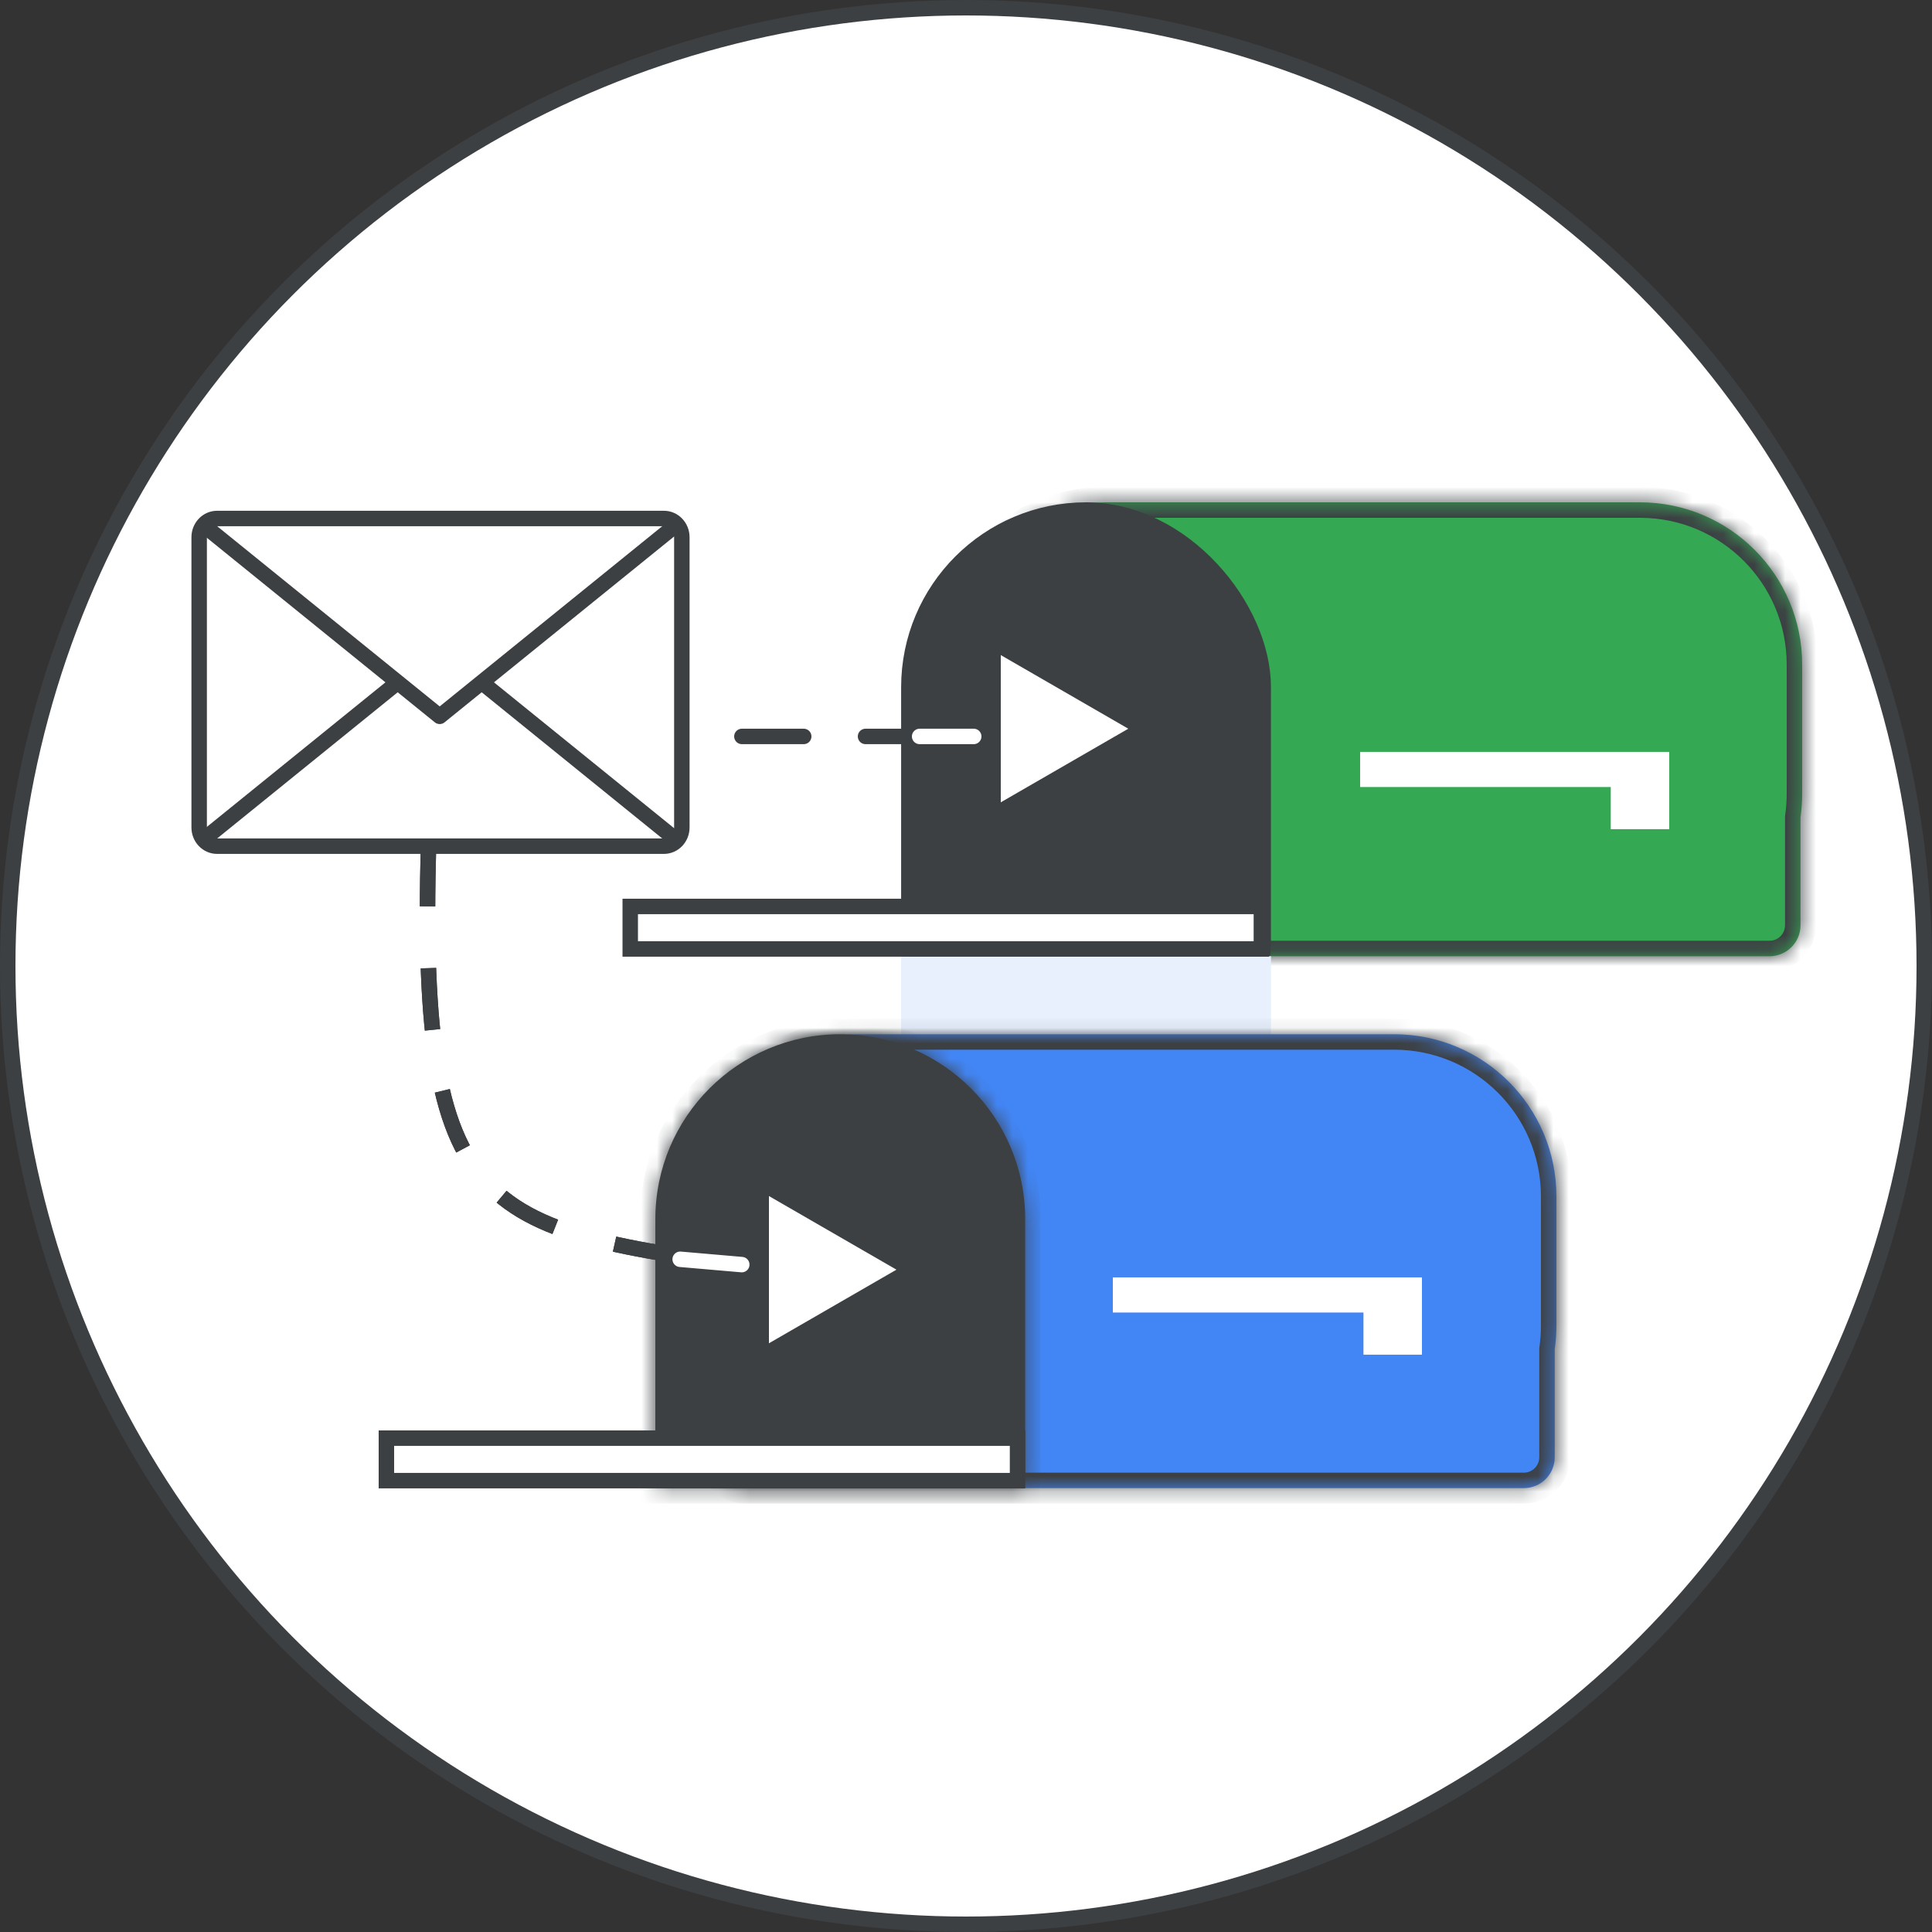
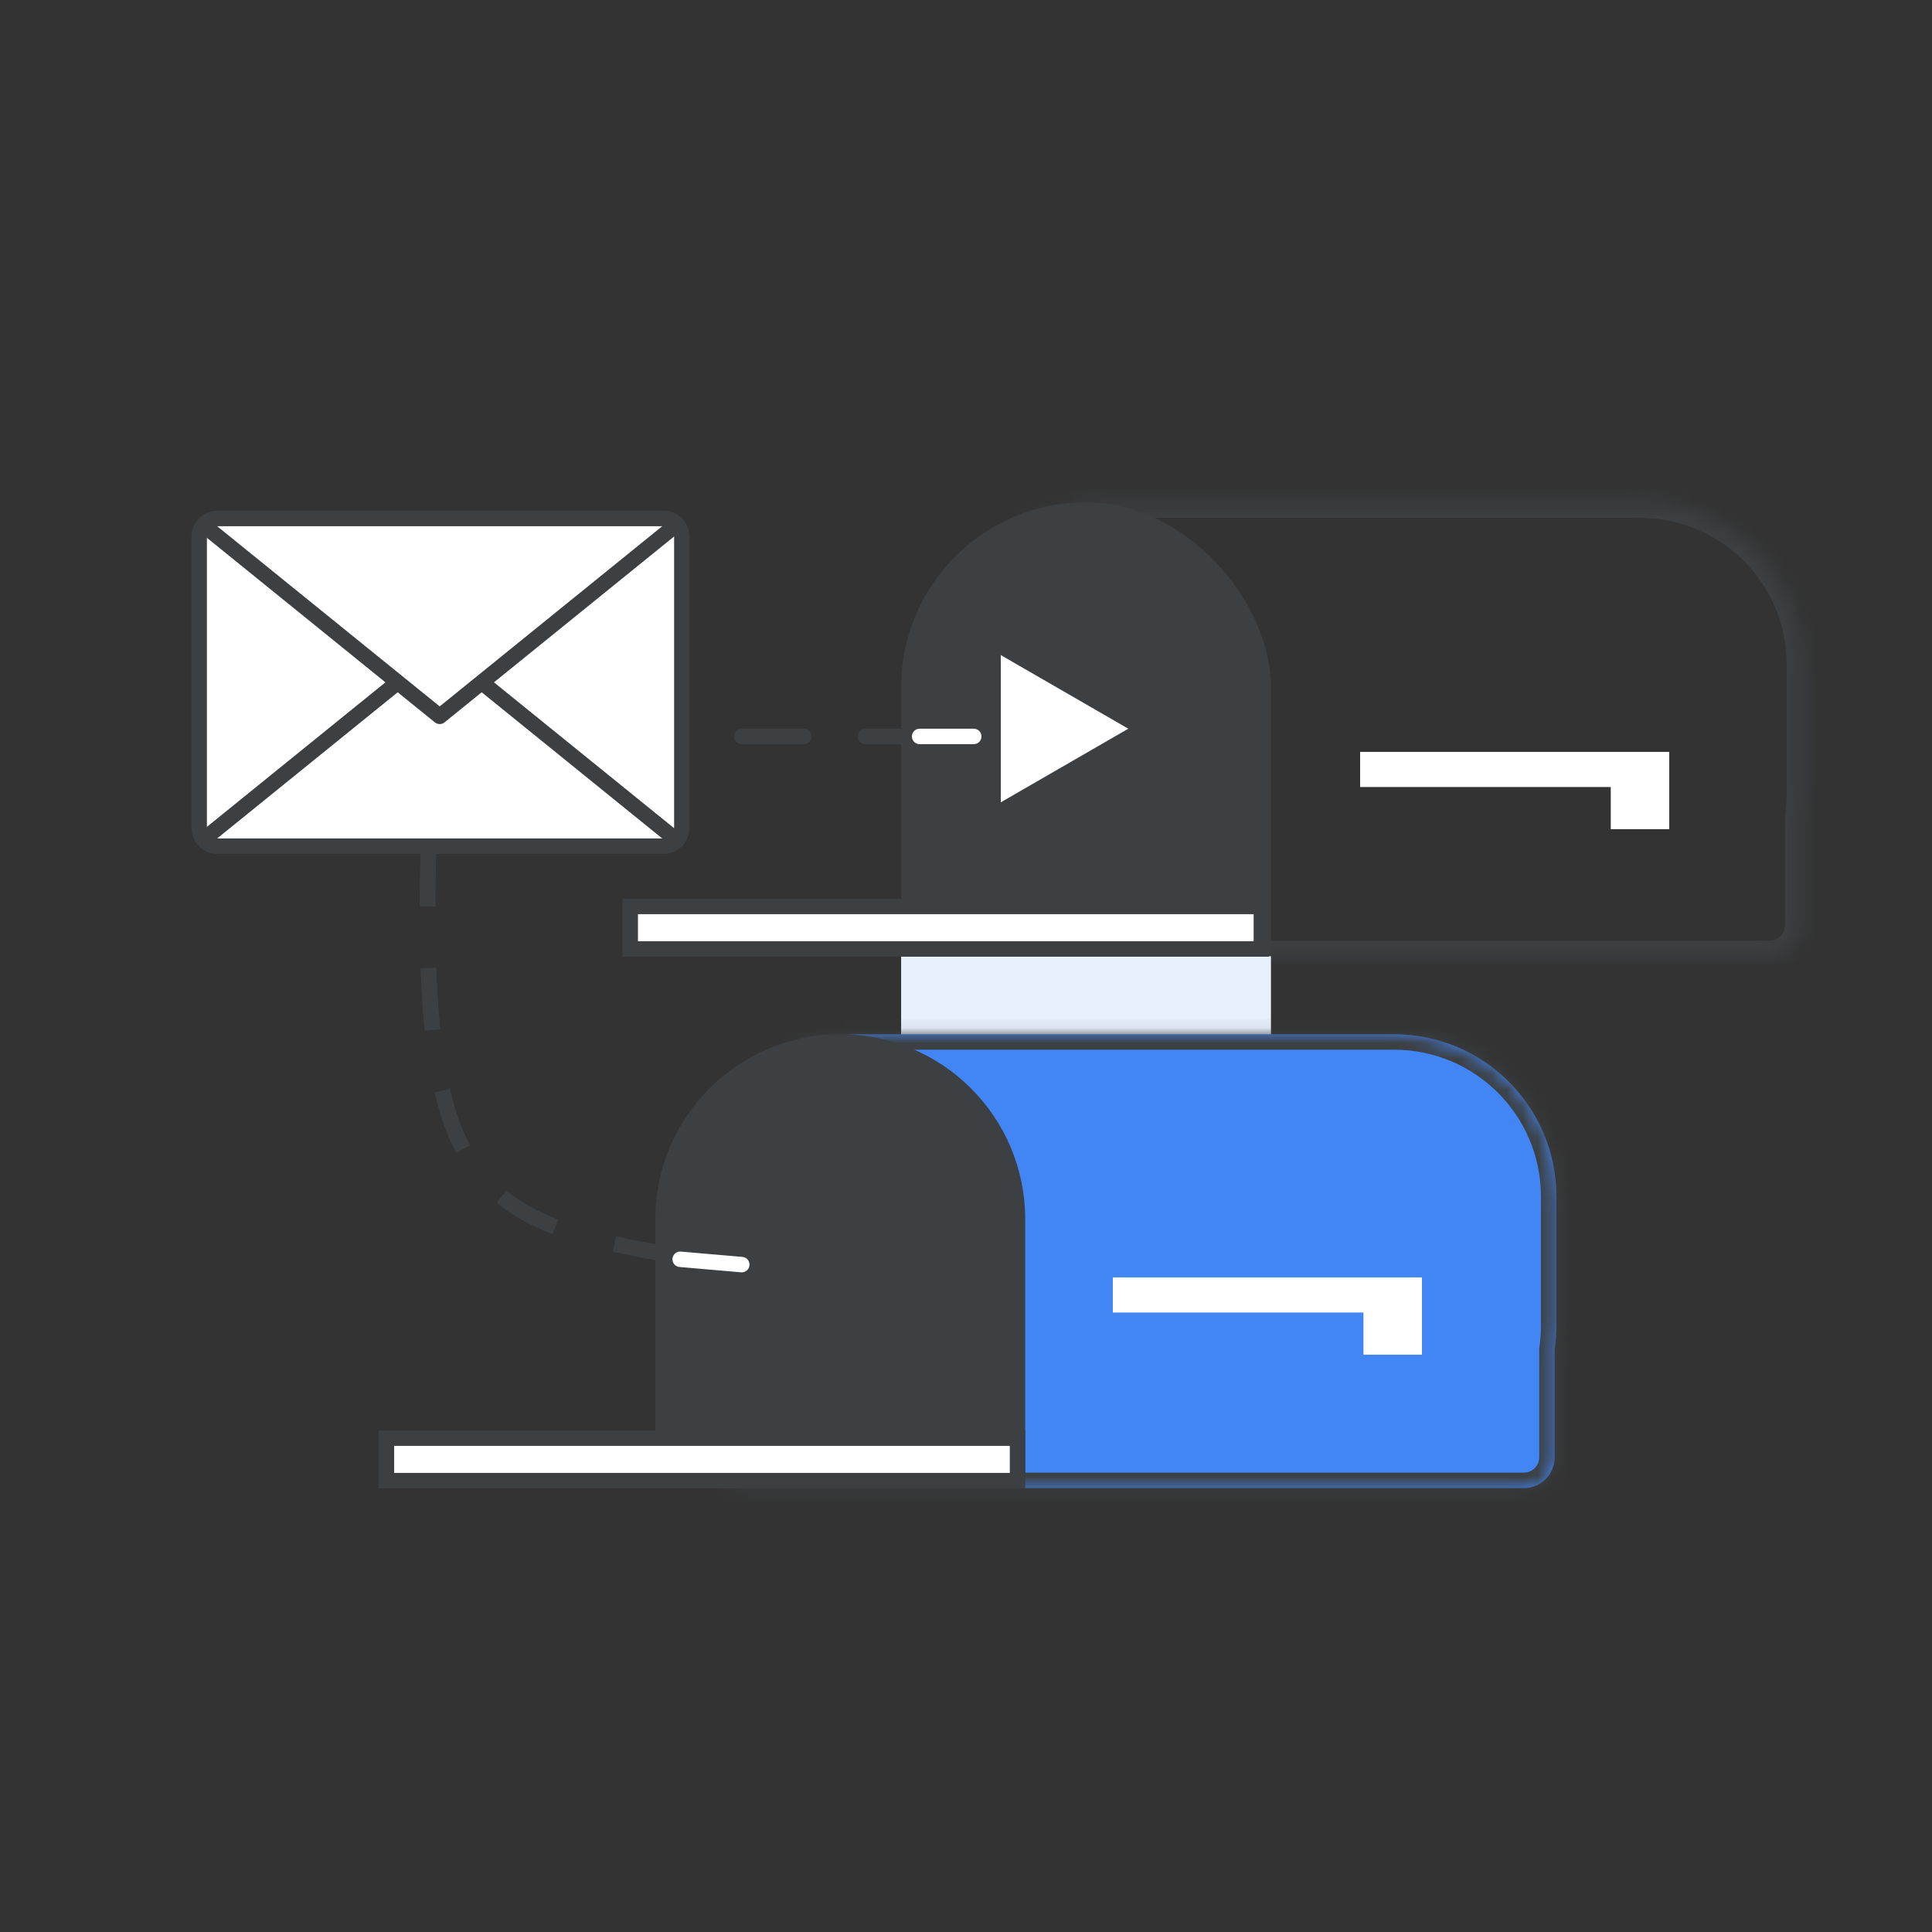
<svg xmlns="http://www.w3.org/2000/svg" width="125" height="125" viewBox="0 0 125 125" fill="none">
  <rect x="0" y="0" width="125" height="125" fill="#333333" stroke="none" />
  <g id="deliver-email-to-multiple-inboxes-with-dual-delivery-circle-graphic" clip-path="url(#clip0_1151_631)">
-     <circle id="background" cx="62.5" cy="62.5" r="62" fill="white" stroke="#3C4043" />
    <g id="mailbox">
      <g id="Union">
        <mask id="path-2-inside-1_1151_631" fill="white">
          <path fill-rule="evenodd" clip-rule="evenodd" d="M71.522 32.5C65.722 32.5 61.022 37.201 61.022 43V51.366C61.022 53.039 61.413 54.622 62.109 56.026V59.866C62.109 60.971 63.005 61.866 64.109 61.866H114.491C115.595 61.866 116.491 60.971 116.491 59.866V52.88C116.562 52.386 116.599 51.88 116.599 51.366V43C116.599 37.201 111.898 32.5 106.099 32.5H71.522Z" />
        </mask>
-         <path fill-rule="evenodd" clip-rule="evenodd" d="M71.522 32.5C65.722 32.5 61.022 37.201 61.022 43V51.366C61.022 53.039 61.413 54.622 62.109 56.026V59.866C62.109 60.971 63.005 61.866 64.109 61.866H114.491C115.595 61.866 116.491 60.971 116.491 59.866V52.88C116.562 52.386 116.599 51.88 116.599 51.366V43C116.599 37.201 111.898 32.5 106.099 32.5H71.522Z" fill="#34A853" />
        <path d="M62.109 56.026H63.109V55.791L63.005 55.581L62.109 56.026ZM116.491 52.88L115.501 52.737L115.491 52.808V52.88H116.491ZM62.022 43C62.022 37.753 66.275 33.5 71.522 33.5V31.5C65.17 31.5 60.022 36.649 60.022 43H62.022ZM62.022 51.366V43H60.022V51.366H62.022ZM63.005 55.581C62.376 54.312 62.022 52.882 62.022 51.366H60.022C60.022 53.197 60.45 54.931 61.214 56.47L63.005 55.581ZM63.109 59.866V56.026H61.109V59.866H63.109ZM64.109 60.866C63.557 60.866 63.109 60.418 63.109 59.866H61.109C61.109 61.523 62.453 62.866 64.109 62.866V60.866ZM114.491 60.866H64.109V62.866H114.491V60.866ZM115.491 59.866C115.491 60.418 115.043 60.866 114.491 60.866V62.866C116.148 62.866 117.491 61.523 117.491 59.866H115.491ZM115.491 52.88V59.866H117.491V52.88H115.491ZM115.599 51.366C115.599 51.832 115.566 52.29 115.501 52.737L117.481 53.023C117.559 52.481 117.599 51.928 117.599 51.366H115.599ZM115.599 43V51.366H117.599V43H115.599ZM106.099 33.5C111.346 33.5 115.599 37.753 115.599 43H117.599C117.599 36.649 112.451 31.5 106.099 31.5V33.5ZM71.522 33.5H106.099V31.5H71.522V33.5Z" fill="#3C4043" mask="url(#path-2-inside-1_1151_631)" />
      </g>
      <rect id="Rectangle 38" x="58.803" y="33" width="22.928" height="39.242" rx="11.464" fill="#3C4043" stroke="#3C4043" />
      <rect id="Rectangle 39" x="58.303" y="61.866" width="23.928" height="13.052" fill="#E8F0FE" />
      <line id="Line 92" x1="58.848" y1="61.366" x2="81.688" y2="61.366" stroke="#3C4043" />
      <path id="Vector 27" d="M108 48.647H88V50.92H104.216V53.647H108V48.647Z" fill="white" />
      <rect id="Rectangle 45" x="40.776" y="58.647" width="40.835" height="2.75" fill="white" stroke="#3C4043" />
    </g>
    <g id="Vector 31">
      <path d="M28.049 46.647C26.5 77.147 29 79.147 46.5 81.647" stroke="#3C4043" stroke-dasharray="4 4" />
      <path d="M28.049 46.647C26.5 77.147 29 79.147 46.5 81.647" stroke="#3C4043" stroke-dasharray="4 4" />
    </g>
    <g id="mailbox_2">
      <g id="Union_2">
        <mask id="path-10-inside-2_1151_631" fill="white">
          <path fill-rule="evenodd" clip-rule="evenodd" d="M55.621 66.915C49.822 66.915 45.121 71.616 45.121 77.415V85.781C45.121 87.455 45.513 89.037 46.209 90.441V94.281C46.209 95.386 47.104 96.281 48.209 96.281H98.59C99.695 96.281 100.59 95.386 100.59 94.281V87.296C100.662 86.802 100.699 86.296 100.699 85.781V77.415C100.699 71.616 95.998 66.915 90.199 66.915H55.621Z" />
        </mask>
        <path fill-rule="evenodd" clip-rule="evenodd" d="M55.621 66.915C49.822 66.915 45.121 71.616 45.121 77.415V85.781C45.121 87.455 45.513 89.037 46.209 90.441V94.281C46.209 95.386 47.104 96.281 48.209 96.281H98.59C99.695 96.281 100.59 95.386 100.59 94.281V87.296C100.662 86.802 100.699 86.296 100.699 85.781V77.415C100.699 71.616 95.998 66.915 90.199 66.915H55.621Z" fill="#4285F4" />
        <path d="M46.209 90.441H47.209V90.207L47.105 89.996L46.209 90.441ZM100.59 87.296L99.601 87.153L99.59 87.225V87.296H100.59ZM46.121 77.415C46.121 72.169 50.374 67.915 55.621 67.915V65.915C49.27 65.915 44.121 71.064 44.121 77.415H46.121ZM46.121 85.781V77.415H44.121V85.781H46.121ZM47.105 89.996C46.475 88.728 46.121 87.297 46.121 85.781H44.121C44.121 87.612 44.55 89.346 45.313 90.885L47.105 89.996ZM47.209 94.281V90.441H45.209V94.281H47.209ZM48.209 95.281C47.657 95.281 47.209 94.834 47.209 94.281H45.209C45.209 95.938 46.552 97.281 48.209 97.281V95.281ZM98.59 95.281H48.209V97.281H98.59V95.281ZM99.59 94.281C99.59 94.834 99.143 95.281 98.59 95.281V97.281C100.247 97.281 101.59 95.938 101.59 94.281H99.59ZM99.59 87.296V94.281H101.59V87.296H99.59ZM99.699 85.781C99.699 86.248 99.665 86.706 99.601 87.153L101.58 87.439C101.658 86.898 101.699 86.344 101.699 85.781H99.699ZM99.699 77.415V85.781H101.699V77.415H99.699ZM90.199 67.915C95.446 67.915 99.699 72.169 99.699 77.415H101.699C101.699 71.064 96.55 65.915 90.199 65.915V67.915ZM55.621 67.915H90.199V65.915H55.621V67.915Z" fill="#3C4043" mask="url(#path-10-inside-2_1151_631)" />
      </g>
      <g id="Subtract">
        <mask id="path-12-inside-3_1151_631" fill="white">
-           <path fill-rule="evenodd" clip-rule="evenodd" d="M54.365 66.915C47.758 66.915 42.401 72.272 42.401 78.879V95.194C42.401 95.56 42.418 95.923 42.45 96.281H66.28C66.313 95.923 66.329 95.56 66.329 95.194V78.879C66.329 72.272 60.973 66.915 54.365 66.915Z" />
-         </mask>
+           </mask>
        <path fill-rule="evenodd" clip-rule="evenodd" d="M54.365 66.915C47.758 66.915 42.401 72.272 42.401 78.879V95.194C42.401 95.56 42.418 95.923 42.45 96.281H66.28C66.313 95.923 66.329 95.56 66.329 95.194V78.879C66.329 72.272 60.973 66.915 54.365 66.915Z" fill="#3C4043" />
        <path d="M42.45 96.281L41.454 96.371L41.536 97.281H42.45V96.281ZM66.28 96.281V97.281H67.194L67.276 96.371L66.28 96.281ZM43.401 78.879C43.401 72.824 48.31 67.915 54.365 67.915V65.915C47.206 65.915 41.401 71.72 41.401 78.879H43.401ZM43.401 95.194V78.879H41.401V95.194H43.401ZM43.446 96.192C43.416 95.863 43.401 95.53 43.401 95.194H41.401C41.401 95.59 41.419 95.983 41.454 96.371L43.446 96.192ZM42.45 97.281H66.28V95.281H42.45V97.281ZM65.329 95.194C65.329 95.53 65.314 95.863 65.284 96.192L67.276 96.371C67.311 95.983 67.329 95.59 67.329 95.194H65.329ZM65.329 78.879V95.194H67.329V78.879H65.329ZM54.365 67.915C60.42 67.915 65.329 72.824 65.329 78.879H67.329C67.329 71.719 61.525 65.915 54.365 65.915V67.915Z" fill="#3C4043" mask="url(#path-12-inside-3_1151_631)" />
      </g>
      <line id="Line 92_2" x1="42.946" y1="95.781" x2="65.787" y2="95.781" stroke="#3C4043" />
      <rect id="Rectangle 44" x="25" y="93.047" width="40.835" height="2.75" fill="white" stroke="#3C4043" />
      <path id="Vector 28" d="M92 82.647H72V84.92H88.216V87.647H92V82.647Z" fill="white" />
    </g>
    <path id="Line 95" d="M40 47.647H68" stroke="#3C4043" stroke-linecap="round" stroke-dasharray="4 4" />
    <g id="Email">
      <g id="envelope">
        <path id="Fill 1" fill-rule="evenodd" clip-rule="evenodd" d="M42.959 54.747L14.042 54.747C13.403 54.747 12.886 54.205 12.886 53.536L12.886 34.759C12.886 34.09 13.403 33.547 14.042 33.547L42.959 33.547C43.597 33.547 44.115 34.09 44.115 34.759V53.536C44.115 54.205 43.597 54.747 42.959 54.747Z" fill="white" />
        <g id="Group 10">
          <g id="Group 10 Copy">
            <path id="Fill 7" fill-rule="evenodd" clip-rule="evenodd" d="M13.271 54.347L28.448 42.059L43.625 54.347" fill="white" />
            <path id="Stroke 9" d="M13.271 54.235L28.448 41.947L43.625 54.235" stroke="#3C4043" stroke-linejoin="round" />
          </g>
          <path id="Fill 7_2" fill-rule="evenodd" clip-rule="evenodd" d="M13.271 33.947L28.448 46.235L43.625 33.947" fill="white" />
          <path id="Stroke 9_2" d="M13.271 34.059L28.448 46.347L43.625 34.059" stroke="#3C4043" stroke-linejoin="round" />
        </g>
        <path id="Stroke 11" fill-rule="evenodd" clip-rule="evenodd" d="M42.959 54.747L14.042 54.747C13.403 54.747 12.886 54.205 12.886 53.536L12.886 34.759C12.886 34.09 13.403 33.547 14.042 33.547L42.959 33.547C43.597 33.547 44.115 34.09 44.115 34.759V53.536C44.115 54.205 43.597 54.747 42.959 54.747Z" stroke="#3C4043" />
      </g>
    </g>
    <path id="Line 94" d="M47.992 81.82L44.007 81.475" stroke="white" stroke-linecap="round" />
-     <path id="Polygon 4" d="M58 82.147L49.75 86.91L49.75 77.384L58 82.147Z" fill="white" />
    <path id="Polygon 5" d="M73 47.147L64.75 51.91L64.75 42.384L73 47.147Z" fill="white" />
    <path id="Line 96" d="M59.5 47.647H63" stroke="white" stroke-linecap="round" />
  </g>
  <defs>
    <clipPath id="clip0_1151_631">
      <rect width="125" height="125" fill="white" />
    </clipPath>
  </defs>
</svg>